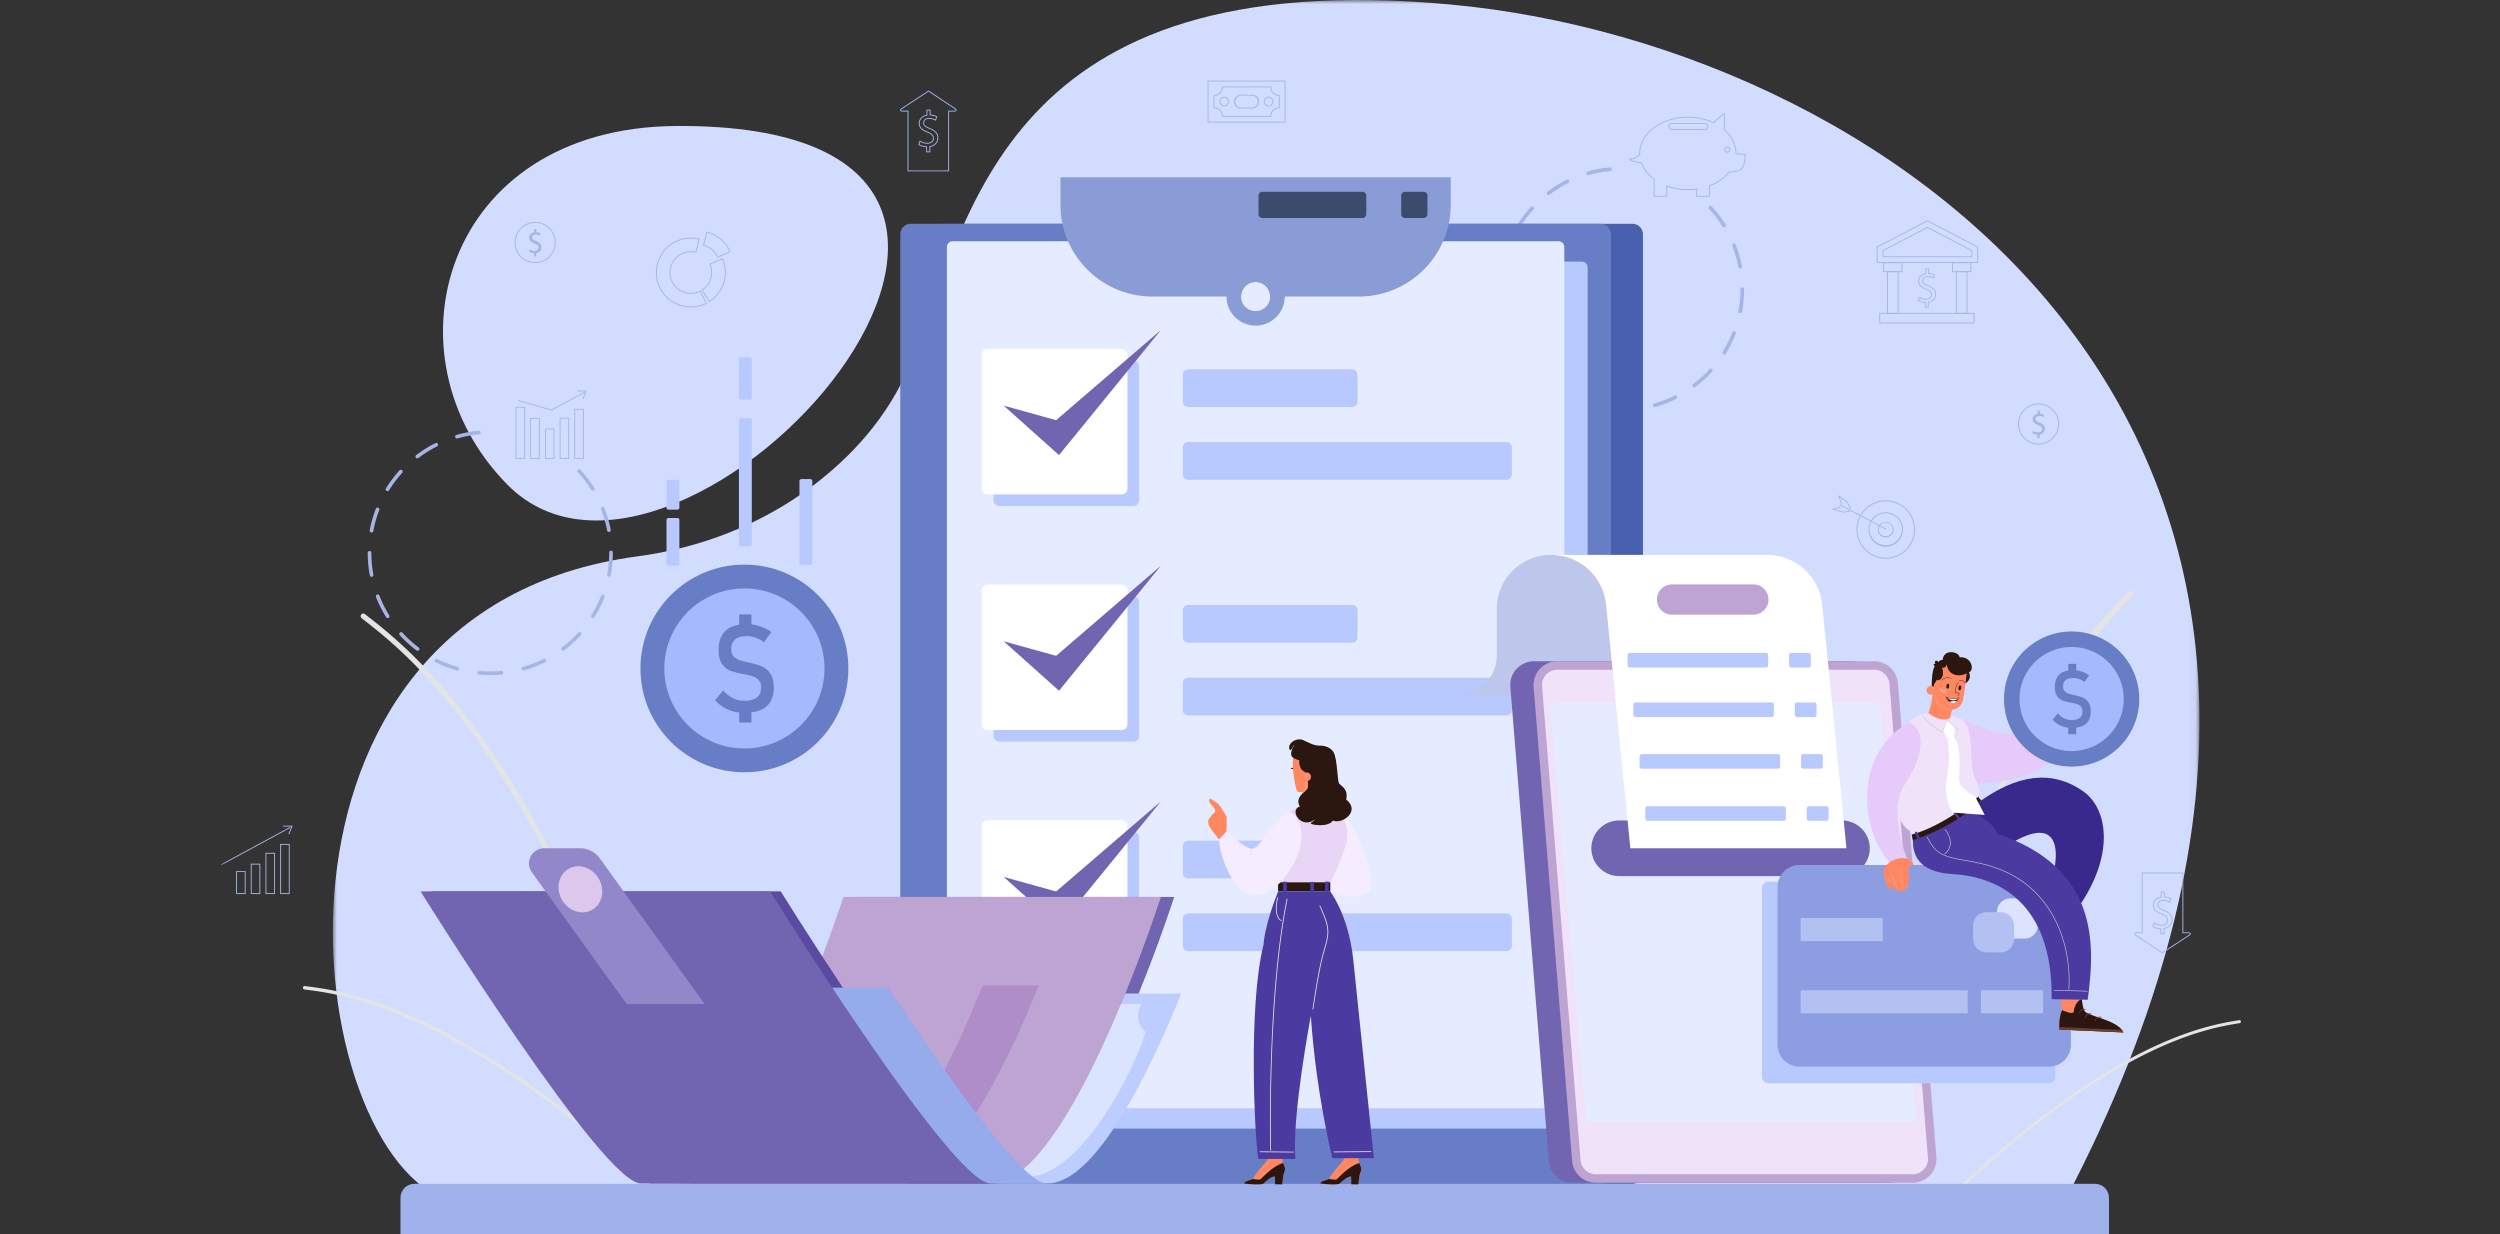
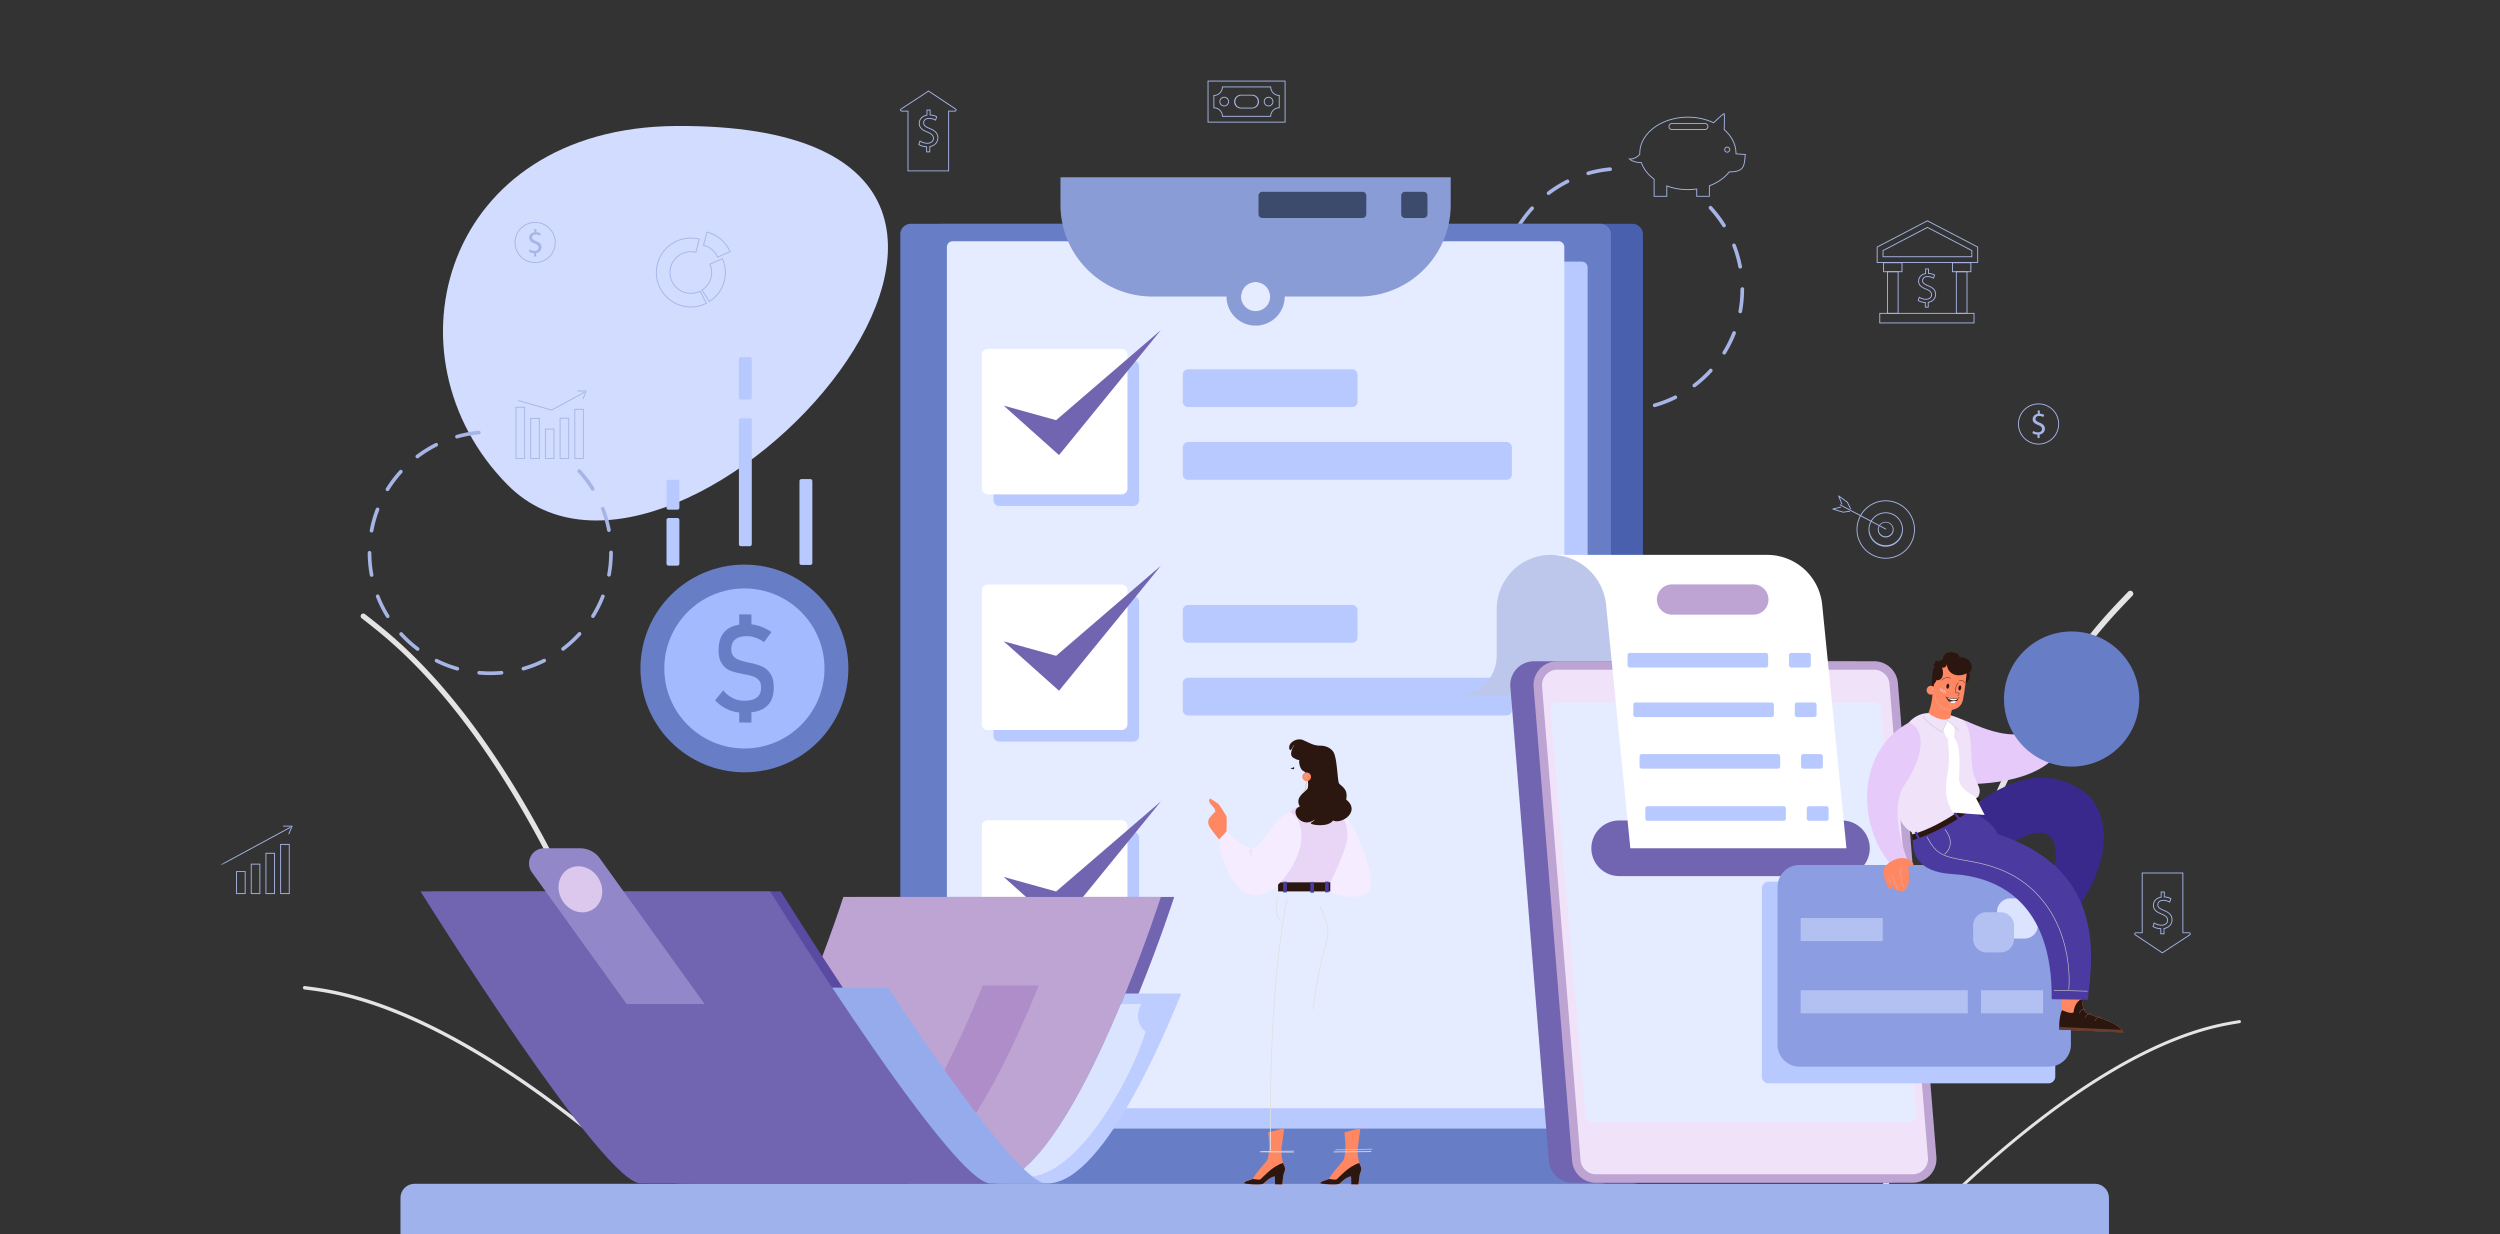
<svg xmlns="http://www.w3.org/2000/svg" xmlns:xlink="http://www.w3.org/1999/xlink" width="316" height="156" viewBox="0 0 316 156">
  <rect x="0" y="0" width="316" height="156" fill="#333333" stroke="none" />
  <defs>
-     <path id="tv69fbfyya" d="M0 0h235.944v151.88H0z" />
    <path id="dfwp1dtqnc" d="M0 156h260.082V0H0z" />
    <path d="M35.227 6.608c-1.306 2.468-3.42 2.127-5.908 1.785-2.402-.33-5.154-.66-7.862 1.542-1.032.839-1.695 1.876-2.15 3.02-1.97 4.972.004 11.976-7.155 13.599-8.807 1.997-1.861 19.971-7.557 21.938C-1.101 50.46-3.7 79.041 10.149 84.85c12.052-1.346 19.322-8.32 22.11-14.302 1.769-3.791 1.736-7.184-.02-8.49-4.525-3.37 13.912-14.812 9.275-19.729-4.638-4.916 12.152-17.602 7.528-22.325C44.42 15.28 54.394 5.225 48.25 1 47.294.308 46.181 0 45.007 0c-3.627 0-7.84 2.942-9.78 6.608" id="599ezm8qse" />
    <path d="M29.785.004c-.683.03-1.274.255-1.812.587-2.336 1.445-3.669 4.932-7.116 3.411-2.212-.976-3.99 1.148-5.604 3.271-1.48 1.95-2.823 3.898-4.234 3.452C8.07 9.792-3.099 21.537.827 28.165c5.378 3.133 11.848 1.714 14.83.105 1.891-1.021 2.918-2.428 2.595-3.503-.832-2.772 10.272-1.844 9.868-5.288-.404-3.443 10.402-3.531 9.945-6.89-.42-3.086 5.615-4.257 5.64-7.232v-.04a2.523 2.523 0 0 0-.143-.796c-.74-2.36-4.538-2.887-7.084-1.674-1.41.671-2.192-.321-3.23-1.314C32.447.767 31.494 0 29.984 0c-.065 0-.132.001-.2.004" id="szewa3okqg" />
    <path d="M1.371 1.357c-4.903 4.51 5.19 12.151 1.695 16.912-3.495 4.76 12.96 13.872 9.478 18.805-3.484 4.934 14.273 12.738 10.693 16.288-1.388 1.378-.989 4.383 1.053 7.515 3.222 4.941 10.534 10.197 21.367 9.87 11.521-6.881 5.616-31.843.329-32.866-5.288-1.023-1.41-17.801-9.454-18.46-6.538-.534-5.675-6.98-8.046-11.13-.546-.956-1.263-1.79-2.282-2.402-2.624-1.577-4.976-.993-7.032-.409-2.21.628-4.078 1.256-5.572-.801C11.624 1.959 8.069 0 5.03 0 3.633 0 2.346.413 1.371 1.357" id="3wo2y2ewdi" />
    <path d="M11.8 1.873C10.648 3.057 9.796 4.242 8.148 3.53 5.19 2.254.875 3.019.13 5.744c-1.257 4.186 7.001 5.123 6.622 8.978-.379 3.856 11.964 3.496 11.65 7.445-.314 3.949 12.326 2.416 11.494 5.617-.323 1.241.91 2.804 3.112 3.889 3.475 1.71 10.923 3.055 16.93-.751 4.2-7.736-9.055-20.67-12.383-19.48-1.59.568-3.202-1.59-4.971-3.747-1.936-2.36-4.061-4.722-6.55-3.51-3.87 1.884-5.542-2.042-8.27-3.592C17.133.236 16.45.005 15.67 0h-.034C13.81 0 12.711.936 11.8 1.873" id="71rzymqi0k" />
    <path id="aowvcq904m" d="M0 156h260.082V0H0z" />
    <path d="M.564.39C.358.688.062.875.009.934A.032.032 0 0 0 0 .946c-.01.054.861.237.861.237l-.01-.099L.743 0c-.034.146-.1.276-.18.39" id="caciz2u7yo" />
    <path id="r49p62pftq" d="M0 156h260.082V0H0z" />
    <path d="M.043.027C-.014.065-.01.133.028.2c.05.086.155.168.259.174.024.002.047 0 .07-.008A.256.256 0 0 0 .55.092a.138.138 0 0 0-.023-.07C.52.015.503.009.481.007a1.09 1.09 0 0 0-.17 0C.232.01.156.014.131 0a.193.193 0 0 0-.088.027" id="f4y5enarxs" />
  </defs>
  <g fill="none" fill-rule="evenodd">
    <path d="M0 0h316v156H0z" />
    <g transform="translate(27.959)">
      <g transform="translate(14.11)">
        <mask id="xwbkfmhudb" fill="#fff">
          <use xlink:href="#tv69fbfyya" />
        </mask>
        <path d="M141.272.57C84.66-4.674 80.535 27.536 73.036 45.888 70.225 52.77 65.41 57.86 60.488 61.537c-6.424 4.799-14.043 7.73-21.994 8.789-51.147 6.807-42.802 75.754-23.57 81.554H218.88C269.12 56.375 197.885 5.813 141.272.57" fill="#D1DCFF" mask="url(#xwbkfmhudb)" />
      </g>
      <path d="M57.527 15.925c-29.482.18-37.362 29.072-21.37 45.319 22.12 22.471 82.857-45.693 21.37-45.319" fill="#D1DCFF" />
      <path d="M172.794 22.138a.232.232 0 0 1-.063-.455 15.496 15.496 0 0 1 2.808-.528.231.231 0 1 1 .044.462 15.02 15.02 0 0 0-2.725.512.231.231 0 0 1-.064.009m-5.012 2.508a.231.231 0 0 1-.14-.416 15.547 15.547 0 0 1 2.426-1.51.232.232 0 1 1 .208.415c-.825.413-1.617.905-2.353 1.464a.232.232 0 0 1-.14.047m22.175 4.09a.232.232 0 0 1-.197-.11 15.109 15.109 0 0 0-1.678-2.205.232.232 0 1 1 .342-.313 15.58 15.58 0 0 1 1.73 2.273.232.232 0 0 1-.197.354m-25.947.057a.232.232 0 0 1-.197-.354c.5-.808 1.079-1.576 1.72-2.28a.232.232 0 0 1 .343.312 15.094 15.094 0 0 0-1.668 2.212.232.232 0 0 1-.198.11m27.987 5.16a.232.232 0 0 1-.228-.19 14.924 14.924 0 0 0-.765-2.661.232.232 0 1 1 .432-.17c.347.887.612 1.81.789 2.745a.232.232 0 0 1-.228.275m-30.004.067a.232.232 0 0 1-.229-.274c.173-.936.435-1.86.777-2.748a.233.233 0 0 1 .433.167c-.332.86-.585 1.757-.753 2.665a.232.232 0 0 1-.228.19m30.012 5.578a.232.232 0 0 1-.228-.274c.168-.903.253-1.831.253-2.758 0-.128.104-.254.232-.254s.232.08.232.208v.023c0 .978-.087 1.934-.26 2.865a.232.232 0 0 1-.229.19m-30.004.022a.232.232 0 0 1-.228-.189 15.593 15.593 0 0 1-.265-2.842.232.232 0 1 1 .464 0c.002.926.088 1.854.258 2.757a.232.232 0 0 1-.229.274m27.98 5.2a.232.232 0 0 1-.198-.353c.488-.786.904-1.62 1.237-2.48a.233.233 0 0 1 .433.168 15.45 15.45 0 0 1-1.275 2.556.232.232 0 0 1-.198.11m-25.946.018a.232.232 0 0 1-.198-.11 15.447 15.447 0 0 1-1.278-2.552.232.232 0 1 1 .432-.169c.335.86.752 1.692 1.24 2.477a.232.232 0 0 1-.196.354m22.17 4.122a.232.232 0 0 1-.14-.417 15.144 15.144 0 0 0 2.047-1.867.232.232 0 1 1 .343.313 15.618 15.618 0 0 1-2.11 1.924.231.231 0 0 1-.14.047m-18.388.013a.231.231 0 0 1-.14-.047 15.613 15.613 0 0 1-2.113-1.922.232.232 0 1 1 .343-.313 15.144 15.144 0 0 0 2.05 1.865.232.232 0 0 1-.14.417m13.371 2.488a.232.232 0 0 1-.063-.455 14.96 14.96 0 0 0 2.584-1.002.232.232 0 0 1 .207.415c-.852.426-1.749.773-2.664 1.033a.233.233 0 0 1-.064.01m-8.35.006a.238.238 0 0 1-.063-.01 15.466 15.466 0 0 1-2.667-1.029.232.232 0 1 1 .207-.415c.828.411 1.698.747 2.586.998a.232.232 0 0 1-.063.456m4.164.574c-.472 0-.95-.022-1.417-.064a.232.232 0 1 1 .042-.462c.916.083 1.859.082 2.773-.002a.232.232 0 1 1 .043.462c-.476.044-.96.066-1.44.066M29.804 55.428a.232.232 0 0 1-.063-.455 15.496 15.496 0 0 1 2.808-.527.231.231 0 1 1 .044.462c-.922.086-1.838.258-2.725.511a.231.231 0 0 1-.064.01m-5.012 2.508a.231.231 0 0 1-.14-.417 15.547 15.547 0 0 1 2.426-1.51.232.232 0 1 1 .208.415 15.08 15.08 0 0 0-2.353 1.465.232.232 0 0 1-.14.047m22.175 4.09a.232.232 0 0 1-.197-.11 15.109 15.109 0 0 0-1.678-2.205.232.232 0 1 1 .342-.313 15.58 15.58 0 0 1 1.73 2.273.232.232 0 0 1-.197.354m-25.947.057a.231.231 0 0 1-.197-.354c.5-.809 1.079-1.576 1.72-2.28a.232.232 0 0 1 .343.311 15.1 15.1 0 0 0-1.668 2.213.232.232 0 0 1-.198.11m27.987 5.16a.232.232 0 0 1-.228-.19 14.924 14.924 0 0 0-.765-2.661.232.232 0 0 1 .432-.17c.347.886.612 1.81.789 2.745a.232.232 0 0 1-.228.275m-30.004.066a.232.232 0 0 1-.229-.274c.173-.936.435-1.86.777-2.747a.233.233 0 0 1 .433.167c-.332.86-.585 1.757-.753 2.664a.232.232 0 0 1-.228.19m30.012 5.579a.232.232 0 0 1-.228-.274c.168-.904.253-1.832.253-2.758 0-.128.104-.254.232-.255.128 0 .232.081.232.209v.023c0 .978-.087 1.934-.26 2.865a.232.232 0 0 1-.229.19m-30.004.022a.232.232 0 0 1-.228-.189 15.583 15.583 0 0 1-.265-2.843.232.232 0 0 1 .464 0c.002.927.088 1.855.258 2.758a.232.232 0 0 1-.229.274m27.98 5.2a.232.232 0 0 1-.198-.354c.488-.785.904-1.62 1.237-2.479a.233.233 0 0 1 .433.168A15.454 15.454 0 0 1 47.19 78a.232.232 0 0 1-.198.11m-25.946.018a.232.232 0 0 1-.198-.11 15.455 15.455 0 0 1-1.278-2.553.232.232 0 1 1 .432-.168c.335.859.752 1.692 1.24 2.477a.232.232 0 0 1-.196.354m22.17 4.122a.232.232 0 0 1-.141-.417 15.144 15.144 0 0 0 2.048-1.868.232.232 0 1 1 .343.313 15.618 15.618 0 0 1-2.11 1.925.23.23 0 0 1-.14.047m-18.388.013a.231.231 0 0 1-.14-.047 15.613 15.613 0 0 1-2.113-1.922.232.232 0 1 1 .343-.313 15.144 15.144 0 0 0 2.05 1.865.232.232 0 0 1-.14.417m13.371 2.488a.232.232 0 0 1-.063-.455 14.96 14.96 0 0 0 2.584-1.002.232.232 0 1 1 .207.415c-.852.425-1.749.773-2.664 1.033a.233.233 0 0 1-.064.01m-8.35.005a.234.234 0 0 1-.063-.008 15.457 15.457 0 0 1-2.667-1.03.232.232 0 1 1 .207-.415 14.97 14.97 0 0 0 2.586.998.232.232 0 0 1-.063.455m4.164.575c-.472 0-.95-.022-1.417-.064a.232.232 0 1 1 .042-.462c.916.083 1.859.082 2.773-.002a.232.232 0 1 1 .043.462c-.476.043-.96.066-1.44.066M209.374 33.129h12.587V31.26l-6.294-3.287-6.293 3.287v1.868zm12.703.116h-12.82V31.19l6.41-3.347 6.41 3.347v2.055z" fill="#A6B5E6" />
      <path d="M210.112 32.392h11.111v-.685l-5.556-2.901-5.555 2.9v.686zm11.227.116h-11.343v-.871l5.671-2.962 5.672 2.962v.87z" fill="#A6B5E6" />
      <mask id="sbd84alrzd" fill="#fff">
        <use xlink:href="#dfwp1dtqnc" />
      </mask>
      <path d="M210.182 34.286h2.213v-1.019h-2.213v1.019zm-.116.116h2.445v-1.25h-2.445v1.25z" fill="#A6B5E6" mask="url(#sbd84alrzd)" />
      <path d="M210.673 39.55h1.231v-5.148h-1.231v5.149zm-.116.117h1.463v-5.381h-1.463v5.38z" fill="#A6B5E6" mask="url(#sbd84alrzd)" />
      <path d="M209.701 40.762h11.798v-1.095h-11.798v1.095zm-.116.116h12.03v-1.327h-12.03v1.327zM218.889 34.286h2.212v-1.019h-2.212v1.019zm-.117.116h2.446v-1.25h-2.446v1.25z" fill="#A6B5E6" mask="url(#sbd84alrzd)" />
      <path d="M219.38 39.55h1.23v-5.148h-1.23v5.149zm-.117.117h1.464v-5.381h-1.464v5.38zM215.458 38.767h.255v-.603l.048-.008c.61-.1.883-.546.883-.943 0-.473-.255-.77-.877-1.023-.52-.215-.767-.378-.767-.725 0-.28.211-.564.683-.564.345 0 .581.105.711.175l.106-.279c-.2-.108-.43-.165-.696-.174l-.056-.002v-.569h-.249v.586l-.049.008c-.51.083-.84.432-.84.89 0 .43.262.7.935.964.492.2.702.425.702.754 0 .374-.312.635-.759.635-.283 0-.577-.081-.818-.224l-.102.284c.205.13.532.219.833.224l.057.001v.593zm.37.116h-.486v-.596c-.329-.016-.668-.119-.877-.268l-.036-.025.181-.506.062.042c.232.154.53.243.816.243.379 0 .643-.213.643-.519 0-.278-.182-.465-.63-.646-.523-.205-1.007-.477-1.007-1.072 0-.503.347-.889.889-.996v-.604h.481v.574c.282.016.523.086.737.21l.043.026-.19.497-.058-.033a1.364 1.364 0 0 0-.713-.193c-.418 0-.567.242-.567.448 0 .256.156.395.695.618.665.27.949.608.949 1.13 0 .435-.289.922-.931 1.049v.621zM39.55 32.428v-.43c-.247-.003-.502-.08-.651-.186l.102-.284c.153.101.374.182.612.182.302 0 .506-.174.506-.416 0-.233-.166-.378-.48-.505-.434-.17-.702-.365-.702-.734 0-.353.25-.62.642-.684v-.428h.263v.411c.255.009.43.077.553.149l-.106.28a1.028 1.028 0 0 0-.536-.144c-.327 0-.45.195-.45.365 0 .22.157.33.527.484.437.178.658.399.658.776 0 .336-.233.65-.671.722v.442h-.268z" fill="#A6B5E6" mask="url(#sbd84alrzd)" />
      <path d="M39.684 28.174a2.484 2.484 0 0 0-2.483 2.48 2.484 2.484 0 0 0 2.483 2.48 2.484 2.484 0 0 0 2.483-2.48 2.484 2.484 0 0 0-2.483-2.48m0 5.076a2.6 2.6 0 0 1-2.599-2.596 2.6 2.6 0 0 1 2.599-2.596 2.6 2.6 0 0 1 2.599 2.596 2.6 2.6 0 0 1-2.599 2.596M229.58 55.366v-.43c-.247-.003-.502-.08-.65-.186l.101-.284c.153.102.374.182.612.182.302 0 .506-.174.506-.416 0-.233-.166-.377-.48-.505-.434-.17-.701-.365-.701-.734 0-.353.25-.62.641-.684v-.428h.264v.411c.255.009.429.077.552.149l-.106.28a1.028 1.028 0 0 0-.536-.144c-.327 0-.45.195-.45.365 0 .22.157.331.527.484.437.178.659.399.659.777 0 .335-.234.649-.672.721v.442h-.268z" fill="#A6B5E6" mask="url(#sbd84alrzd)" />
      <path d="M229.714 51.112a2.484 2.484 0 0 0-2.482 2.48 2.484 2.484 0 0 0 2.482 2.48 2.484 2.484 0 0 0 2.483-2.48 2.484 2.484 0 0 0-2.483-2.48m0 5.076a2.6 2.6 0 0 1-2.599-2.596 2.6 2.6 0 0 1 2.6-2.596 2.6 2.6 0 0 1 2.598 2.596 2.6 2.6 0 0 1-2.599 2.596M124.794 15.382h9.623v-5.075h-9.623v5.075zm-.116.116h9.856v-5.307h-9.856v5.307z" fill="#A6B5E6" mask="url(#sbd84alrzd)" />
      <path d="M126.61 14.645h5.992c.029-.58.496-1.047 1.078-1.077v-1.447a1.139 1.139 0 0 1-1.078-1.077h-5.992a1.139 1.139 0 0 1-1.078 1.077v1.447c.581.03 1.049.497 1.078 1.077zm6.106.116h-6.22v-.058c0-.563-.459-1.02-1.022-1.02h-.058v-1.677h.058c.563 0 1.021-.458 1.021-1.02v-.058h6.221v.058c0 .562.458 1.02 1.022 1.02h.058v1.677h-.058c-.564 0-1.022.457-1.022 1.02v.058z" fill="#A6B5E6" mask="url(#sbd84alrzd)" />
      <path d="M128.906 12.088a.758.758 0 0 0 0 1.514h1.4a.758.758 0 0 0 0-1.514h-1.4zm1.4 1.63h-1.4a.874.874 0 0 1-.874-.874c0-.481.392-.872.874-.872h1.4c.482 0 .874.391.874.872a.874.874 0 0 1-.874.873zM126.781 12.354a.49.49 0 1 0 0 .982.49.49 0 0 0 0-.982m0 1.096a.607.607 0 1 1 .001-1.214.607.607 0 0 1 0 1.214M132.389 12.354a.49.49 0 1 0 0 .982.49.49 0 0 0 0-.982m0 1.096a.607.607 0 1 1 0-1.214.607.607 0 0 1 0 1.214M186.562 24.755h1.485v-1.31l.037-.014c1.04-.39 1.901-.995 2.494-1.748l.017-.022h.03c1.744.036 1.813-.675 1.914-1.66.014-.137.028-.277.048-.42l-1.177-.088.001-.104c0-1.086-.52-2.135-1.466-2.956l-.02-.018v-.027c.029-1.196.023-1.775.007-1.949-.131.09-.512.419-1.254 1.122l-.029.027-.036-.017c-.963-.46-2.078-.702-3.223-.702-3.32 0-6.022 2.027-6.022 4.52 0 .035 0 .07.002.106v.023l-.014.017c-.443.51-.923.608-1.177.62.369.254.917.33 1.334.346l.04.001.013.038c.272.779.823 1.492 1.59 2.062l.024.018v2.135h1.485V23.42l.078.028c.828.305 1.719.46 2.647.46.37 0 .742-.026 1.106-.076l.066-.01v.932zm1.6.116h-1.716v-.915a8.168 8.168 0 0 1-1.056.069c-.913 0-1.79-.148-2.609-.438v1.284h-1.717v-2.193c-.763-.572-1.313-1.284-1.595-2.063-.486-.023-1.126-.127-1.501-.48l-.135-.127.184.028c.006 0 .658.091 1.236-.56v-.087c0-2.557 2.752-4.636 6.137-4.636 1.148 0 2.267.24 3.237.696 1.286-1.215 1.33-1.179 1.383-1.135.033.028.08.066.032 2.05.957.84 1.484 1.911 1.485 3.022l1.192.089-.009.061c-.024.162-.04.322-.056.476-.096.946-.18 1.767-1.908 1.767l-.095-.001c-.598.75-1.457 1.353-2.488 1.748v1.345z" fill="#A6B5E6" mask="url(#sbd84alrzd)" />
      <path d="M183.383 15.668a.325.325 0 0 0 0 .65h4.153a.325.325 0 0 0 0-.65h-4.153zm4.153.766h-4.153a.441.441 0 0 1 0-.882h4.153a.441.441 0 0 1 0 .882zM190.359 18.655a.26.26 0 1 0 0 .52.26.26 0 0 0 0-.52m0 .634a.376.376 0 1 1 0-.752.376.376 0 0 1 0 .752M86.868 21.544h5.023v-7.556h.856a.083.083 0 0 0 .082-.06.083.083 0 0 0-.035-.096l-3.386-2.255-3.437 2.255a.082.082 0 0 0-.034.095c.008.03.035.06.081.06h.85v7.557zm5.14.116h-5.256v-7.556h-.734a.197.197 0 0 1-.193-.144.197.197 0 0 1 .083-.225l3.5-2.297 3.45 2.298c.076.05.108.138.082.225a.197.197 0 0 1-.193.143h-.74v7.556z" fill="#A6B5E6" mask="url(#sbd84alrzd)" />
      <path d="M89.222 19.14h.29v-.661l.048-.008c.67-.11.97-.6.97-1.037 0-.52-.28-.846-.963-1.125-.566-.234-.835-.411-.835-.787 0-.305.229-.612.74-.612.383 0 .642.117.782.193l.12-.315a1.695 1.695 0 0 0-.768-.193l-.056-.002v-.623h-.283v.642l-.049.008c-.562.091-.924.476-.924.979 0 .546.41.818 1.026 1.06.536.217.765.462.765.82 0 .405-.339.689-.825.689-.311 0-.634-.09-.897-.248l-.116.321c.224.144.586.243.918.248l.057.001v.65zm.406.115h-.522v-.652c-.36-.016-.733-.128-.962-.292l-.036-.025.195-.543.061.041c.255.17.582.268.896.268.418 0 .71-.236.71-.573 0-.307-.201-.514-.693-.713-.57-.223-1.1-.52-1.1-1.167 0-.549.38-.97.974-1.085v-.66h.515v.627c.31.018.574.093.81.23l.042.026-.203.534-.059-.034a1.497 1.497 0 0 0-.783-.211c-.462 0-.625.267-.625.496 0 .28.178.438.763.68.725.295 1.035.664 1.035 1.232 0 .474-.315 1.005-1.018 1.142v.68zM242.018 117.96a.083.083 0 0 0-.081.06.082.082 0 0 0 .034.095l3.386 2.255 3.437-2.255a.082.082 0 0 0 .035-.095.083.083 0 0 0-.082-.06h-.85v-7.557h-5.023v7.556h-.856zm3.338 2.549-3.45-2.298a.197.197 0 0 1-.08-.225.197.197 0 0 1 .192-.143h.74v-7.556h5.255v7.556h.734c.091 0 .167.057.193.144a.197.197 0 0 1-.082.225l-3.502 2.297z" fill="#A6B5E6" mask="url(#sbd84alrzd)" />
      <path d="M245.222 117.977h.29v-.661l.048-.008c.67-.11.97-.6.97-1.037 0-.52-.28-.846-.963-1.125-.566-.233-.835-.411-.835-.787 0-.305.229-.612.74-.612a1.6 1.6 0 0 1 .782.194l.12-.316a1.693 1.693 0 0 0-.768-.193l-.056-.002v-.623h-.283v.642l-.049.008c-.562.091-.924.476-.924.98 0 .545.41.817 1.026 1.059.536.217.765.462.765.82 0 .405-.34.689-.825.689-.311 0-.634-.09-.898-.247l-.115.32c.224.144.586.243.917.249h.058v.65zm.405.116h-.522v-.652c-.36-.017-.732-.13-.961-.293l-.036-.025.195-.542.061.04c.255.17.582.268.896.268.418 0 .709-.236.709-.573 0-.307-.2-.513-.692-.713-.57-.223-1.1-.52-1.1-1.167 0-.548.38-.97.974-1.085v-.66h.515v.627c.31.018.574.094.81.231l.042.025-.203.534-.06-.034a1.496 1.496 0 0 0-.782-.21c-.462 0-.625.266-.625.495 0 .283.171.435.763.68.725.296 1.035.664 1.035 1.232 0 .475-.316 1.006-1.019 1.143v.679zM61.035 30.96c.764.206 1.408.749 1.74 1.466l1.472-.651a4.33 4.33 0 0 0-2.812-2.372l-.4 1.557zm1.681 1.619-.023-.054a2.59 2.59 0 0 0-1.742-1.468l-.057-.014.458-1.78.056.013a4.444 4.444 0 0 1 2.969 2.505l.023.053-1.684.745zM59.363 30.148a4.305 4.305 0 0 0-4.302 4.297c0 2.37 1.93 4.298 4.302 4.298.655 0 1.288-.147 1.882-.437l-.738-1.429c-.362.171-.747.258-1.144.258a2.694 2.694 0 0 1-2.693-2.69 2.694 2.694 0 0 1 2.693-2.69c.192 0 .39.024.59.069l.4-1.557a4.303 4.303 0 0 0-.99-.12m0 8.712a4.421 4.421 0 0 1-4.419-4.414 4.421 4.421 0 0 1 4.419-4.413c.35 0 .712.046 1.076.137l.056.014-.457 1.78-.056-.013a2.591 2.591 0 0 0-.62-.078 2.578 2.578 0 0 0-2.576 2.573 2.578 2.578 0 0 0 2.577 2.574c.398 0 .783-.091 1.144-.27l.051-.026.844 1.634-.052.027a4.373 4.373 0 0 1-1.987.475" fill="#A6B5E6" mask="url(#sbd84alrzd)" />
      <path d="m60.847 36.686.88 1.346a4.28 4.28 0 0 0 1.598-5.259l-1.472.651a2.676 2.676 0 0 1-1.006 3.262zm.846 1.506-1.007-1.54.05-.032a2.562 2.562 0 0 0 .988-3.202l-.023-.053 1.683-.745.024.053a4.396 4.396 0 0 1-1.666 5.487l-.049.032zM3.856 112.89h.974v-3.604h-.974v3.605zm-.116.116h1.206v-3.836H3.74v3.836zM1.999 112.89h.974v-2.666h-.974v2.667zm-.117.116H3.09v-2.898H1.882v2.898zM5.713 112.89h.974v-4.98h-.974v4.98zm-.116.116h1.206v-5.212H5.597v5.212zM7.57 112.89h.974v-6.1H7.57v6.1zm-.116.116H8.66v-6.331H7.454v6.331zM.058 109.331a.058.058 0 0 1-.028-.109l8.66-4.688a.058.058 0 1 1 .056.102l-8.66 4.688a.059.059 0 0 1-.028.007" fill="#A6B5E6" mask="url(#sbd84alrzd)" />
      <path d="M8.555 105.452a.058.058 0 0 1-.054-.08l.372-.896h-.995a.058.058 0 1 1 0-.115H8.96a.058.058 0 0 1 .054.08l-.405.975a.058.058 0 0 1-.054.036M41.037 57.897h.974v-3.605h-.974v3.605zm-.116.116h1.206v-3.836h-1.206v3.836zM39.18 57.897h.974v-4.95h-.974v4.95zm-.116.116h1.206V52.83h-1.206v5.183zM37.323 57.897h.974V51.54h-.974v6.357zm-.116.116h1.206v-6.59h-1.206v6.59zM42.894 57.897h.974v-4.98h-.974v4.98zm-.116.116h1.206V52.8h-1.206v5.213zM44.751 57.897h.974v-6.1h-.974v6.1zm-.116.116h1.206V51.68h-1.206v6.332zM41.76 51.89a.06.06 0 0 1-.016-.002l-4.172-1.19a.058.058 0 0 1-.04-.072.058.058 0 0 1 .071-.04l4.15 1.184 4.119-2.23a.058.058 0 1 1 .055.102l-4.14 2.242a.058.058 0 0 1-.028.007" fill="#A6B5E6" mask="url(#sbd84alrzd)" />
      <path d="M45.737 50.458a.058.058 0 0 1-.054-.08l.372-.895h-.996a.058.058 0 1 1 0-.116h1.083a.058.058 0 0 1 .053.08l-.405.976a.058.058 0 0 1-.053.035M210.397 63.36a3.578 3.578 0 0 0-3.575 3.571 3.578 3.578 0 0 0 3.575 3.572 3.578 3.578 0 0 0 3.576-3.572 3.578 3.578 0 0 0-3.576-3.572m0 7.26a3.694 3.694 0 0 1-3.691-3.688 3.694 3.694 0 0 1 3.691-3.688 3.694 3.694 0 0 1 3.692 3.688 3.694 3.694 0 0 1-3.692 3.688" fill="#A6B5E6" mask="url(#sbd84alrzd)" />
      <path d="M210.397 64.872a2.063 2.063 0 0 0-2.061 2.06 2.063 2.063 0 0 0 4.123 0c0-1.136-.925-2.06-2.062-2.06m0 4.234c-1.2 0-2.177-.975-2.177-2.175 0-1.2.977-2.175 2.177-2.175 1.201 0 2.178.976 2.178 2.175 0 1.2-.977 2.175-2.178 2.175" fill="#A6B5E6" mask="url(#sbd84alrzd)" />
      <path d="M210.397 66.044a.889.889 0 0 0-.888.887.889.889 0 0 0 1.777 0 .889.889 0 0 0-.889-.887m0 1.89c-.553 0-1.004-.45-1.004-1.003a1.005 1.005 0 0 1 2.009 0c0 .553-.45 1.003-1.005 1.003" fill="#A6B5E6" mask="url(#sbd84alrzd)" />
      <path d="M210.397 66.929a.058.058 0 0 1-.027-.007l-5.753-3.055a.058.058 0 1 1 .054-.103l5.754 3.056a.058.058 0 0 1-.028.109M205.95 64.357a.058.058 0 0 1-.052-.032l-.395-.8-.93-.68.33.844a.058.058 0 0 1-.033.075.058.058 0 0 1-.075-.033l-.402-1.029a.058.058 0 0 1 .089-.067l1.101.805a.059.059 0 0 1 .018.021l.401.813a.058.058 0 0 1-.052.083M205.012 64.798c-.006 0-.012 0-.017-.002l-1.306-.396a.058.058 0 0 1 .003-.111l.984-.24a.058.058 0 0 1 .027.113l-.777.189 1.09.33.8-.108c.031-.005.06.018.065.05a.058.058 0 0 1-.05.065l-.811.11h-.008" fill="#A6B5E6" mask="url(#sbd84alrzd)" />
    </g>
    <g transform="translate(227.51 67.02)">
      <mask id="lzo2oxf47f" fill="#fff">
        <use xlink:href="#599ezm8qse" />
      </mask>
      <path d="M35.227 6.608c-1.306 2.468-3.42 2.127-5.908 1.785-2.402-.33-5.154-.66-7.862 1.542-1.032.839-1.695 1.876-2.15 3.02-1.97 4.972.004 11.976-7.155 13.599-8.807 1.997-1.861 19.971-7.557 21.938C-1.101 50.46-3.7 79.041 10.149 84.85c12.052-1.346 19.322-8.32 22.11-14.302 1.769-3.791 1.736-7.184-.02-8.49-4.525-3.37 13.912-14.812 9.275-19.729-4.638-4.916 12.152-17.602 7.528-22.325C44.42 15.28 54.394 5.225 48.25 1 47.294.308 46.181 0 45.007 0c-3.627 0-7.84 2.942-9.78 6.608" mask="url(#lzo2oxf47f)" />
    </g>
    <path d="M238.372 150.293a.372.372 0 0 0 .339-.305c9.343-52.337 25.177-68.808 30.38-74.22l.441-.46a.372.372 0 1 0-.539-.512l-.438.457c-5.242 5.452-21.194 22.045-30.577 74.604a.372.372 0 0 0 .394.436" fill="#E4E4E4" />
    <g transform="translate(244.336 123.705)">
      <mask id="gbwll6awmh" fill="#fff">
        <use xlink:href="#szewa3okqg" />
      </mask>
      <path d="M29.785.004c-.683.03-1.274.255-1.812.587-2.336 1.445-3.669 4.932-7.116 3.411-2.212-.976-3.99 1.148-5.604 3.271-1.48 1.95-2.823 3.898-4.234 3.452C8.07 9.792-3.099 21.537.827 28.165c5.378 3.133 11.848 1.714 14.83.105 1.891-1.021 2.918-2.428 2.595-3.503-.832-2.772 10.272-1.844 9.868-5.288-.404-3.443 10.402-3.531 9.945-6.89-.42-3.086 5.615-4.257 5.64-7.232v-.04a2.523 2.523 0 0 0-.143-.796c-.74-2.36-4.538-2.887-7.084-1.674-1.41.671-2.192-.321-3.23-1.314C32.447.767 31.494 0 29.984 0c-.065 0-.132.001-.2.004" mask="url(#gbwll6awmh)" />
    </g>
    <path d="M247.276 150.67a.191.191 0 0 0 .234-.022c19.89-18.694 31.463-20.633 35.266-21.27l.322-.055a.19.19 0 1 0-.065-.376l-.32.054c-3.831.642-15.49 2.596-35.465 21.37a.19.19 0 0 0 .028.3" fill="#E4E4E4" />
    <path d="M206.34 149.642h-87.165a1.327 1.327 0 0 1-1.328-1.327V29.616c0-.732.595-1.326 1.328-1.326h87.165c.733 0 1.328.594 1.328 1.326v118.7c0 .732-.595 1.326-1.328 1.326" fill="#4860AD" />
    <path d="M202.29 149.642h-87.164a1.327 1.327 0 0 1-1.328-1.327V29.616c0-.732.595-1.326 1.328-1.326h87.165c.733 0 1.328.594 1.328 1.326v118.7c0 .732-.595 1.326-1.328 1.326" fill="#677EC7" />
    <path d="M122.633 141.924V33.8c0-.403.328-.73.732-.73h76.577c.404 0 .732.327.732.73v108.123a.732.732 0 0 1-.732.731h-76.577a.732.732 0 0 1-.732-.731" fill="#B8C9FF" />
    <path d="M119.688 139.35V31.227c0-.404.328-.731.732-.731h76.577c.404 0 .732.327.732.731V139.35a.732.732 0 0 1-.732.73H120.42a.732.732 0 0 1-.732-.73" fill="#E6ECFF" />
    <path d="M134.044 22.406v3.461c0 6.415 5.206 11.616 11.628 11.616h11.196a1.84 1.84 0 0 1 3.68 0h11.196c6.422 0 11.628-5.2 11.628-11.616v-3.461h-49.328z" fill="#899CD6" />
    <path d="M158.708 39.322a1.84 1.84 0 1 1-.001-3.68 1.84 1.84 0 0 1 .001 3.68m0-5.516a3.68 3.68 0 0 0-3.68 3.677 3.68 3.68 0 0 0 3.68 3.677 3.68 3.68 0 0 0 3.681-3.677 3.68 3.68 0 0 0-3.68-3.677" fill="#899CD6" />
    <path d="M172.228 27.554h-12.682c-.26 0-.47-.21-.47-.469v-2.372c0-.259.21-.469.47-.469h12.682c.259 0 .469.21.469.47v2.371c0 .26-.21.47-.47.47M179.958 27.554h-2.375c-.259 0-.469-.21-.469-.468v-2.373c0-.259.21-.468.47-.468h2.374c.26 0 .47.21.47.468v2.373c0 .258-.21.468-.47.468" fill="#3C4A6B" />
    <path d="M143.243 63.96h-16.924a.74.74 0 0 1-.741-.74V46.312a.74.74 0 0 1 .74-.74h16.925a.74.74 0 0 1 .74.74V63.22a.74.74 0 0 1-.74.74" fill="#B8C9FF" />
    <path d="M141.77 62.489h-16.924a.74.74 0 0 1-.74-.74V44.842a.74.74 0 0 1 .74-.74h16.924a.74.74 0 0 1 .741.74V61.75a.74.74 0 0 1-.74.74" fill="#FFF" />
    <path fill="#7165B1" d="m126.866 51.273 6.994 6.251 12.885-15.812-13.253 11.4z" />
    <path d="M170.915 51.457h-20.732a.677.677 0 0 1-.678-.677v-3.427c0-.374.304-.677.678-.677h20.732c.374 0 .677.303.677.677v3.427a.677.677 0 0 1-.677.677M190.425 60.65h-40.242a.677.677 0 0 1-.678-.677v-3.426c0-.374.304-.677.678-.677h40.242c.374 0 .678.303.678.677v3.426a.677.677 0 0 1-.678.677M143.243 93.746h-16.924a.74.74 0 0 1-.741-.74V76.1a.74.74 0 0 1 .74-.74h16.925a.74.74 0 0 1 .74.74v16.906a.74.74 0 0 1-.74.74" fill="#B8C9FF" />
    <path d="M141.77 92.275h-16.924a.74.74 0 0 1-.74-.74V74.629a.74.74 0 0 1 .74-.74h16.924a.74.74 0 0 1 .741.74v16.906a.74.74 0 0 1-.74.74" fill="#FFF" />
    <path fill="#7165B1" d="m126.866 81.06 6.994 6.251 12.885-15.813-13.253 11.4z" />
    <path d="M170.915 81.243h-20.732a.677.677 0 0 1-.678-.677V77.14c0-.374.304-.677.678-.677h20.732c.374 0 .677.303.677.677v3.426a.677.677 0 0 1-.677.677M190.425 90.437h-40.242a.677.677 0 0 1-.678-.677v-3.427c0-.374.304-.677.678-.677h40.242c.374 0 .678.303.678.677v3.427a.677.677 0 0 1-.678.677M143.243 123.533h-16.924a.74.74 0 0 1-.741-.74v-16.907a.74.74 0 0 1 .74-.74h16.925a.74.74 0 0 1 .74.74v16.906a.74.74 0 0 1-.74.74" fill="#B8C9FF" />
    <path d="M141.77 122.062h-16.924a.74.74 0 0 1-.74-.74v-16.906a.74.74 0 0 1 .74-.74h16.924a.74.74 0 0 1 .741.74v16.906a.74.74 0 0 1-.74.74" fill="#FFF" />
    <path fill="#7165B1" d="m126.866 110.846 6.994 6.251 12.885-15.812-13.253 11.4z" />
-     <path d="M170.915 111.03h-20.732a.677.677 0 0 1-.678-.677v-3.427c0-.374.304-.677.678-.677h20.732c.374 0 .677.303.677.677v3.427a.677.677 0 0 1-.677.677M190.425 120.223h-40.242a.677.677 0 0 1-.678-.677v-3.426c0-.374.304-.677.678-.677h40.242c.374 0 .678.303.678.677v3.426a.677.677 0 0 1-.678.677" fill="#B8C9FF" />
    <g transform="translate(37.913 71.121)">
      <mask id="51oomuc48j" fill="#fff">
        <use xlink:href="#3wo2y2ewdi" />
      </mask>
      <path d="M1.371 1.357c-4.903 4.51 5.19 12.151 1.695 16.912-3.495 4.76 12.96 13.872 9.478 18.805-3.484 4.934 14.273 12.738 10.693 16.288-1.388 1.378-.989 4.383 1.053 7.515 3.222 4.941 10.534 10.197 21.367 9.87 11.521-6.881 5.616-31.843.329-32.866-5.288-1.023-1.41-17.801-9.454-18.46-6.538-.534-5.675-6.98-8.046-11.13-.546-.956-1.263-1.79-2.282-2.402-2.624-1.577-4.976-.993-7.032-.409-2.21.628-4.078 1.256-5.572-.801C11.624 1.959 8.069 0 5.03 0 3.633 0 2.346.413 1.371 1.357" mask="url(#51oomuc48j)" />
    </g>
    <path d="M82.741 140.565a.333.333 0 0 1-.338-.227c-14.868-45.13-30.956-57.71-36.242-61.844l-.447-.35a.332.332 0 1 1 .412-.523l.445.35c5.326 4.164 21.532 16.837 36.463 62.159a.332.332 0 0 1-.293.435" fill="#E4E4E4" />
    <g transform="translate(32.825 118.278)">
      <mask id="xdodq15s7l" fill="#fff">
        <use xlink:href="#71rzymqi0k" />
      </mask>
      <path d="M11.8 1.873C10.648 3.057 9.796 4.242 8.148 3.53 5.19 2.254.875 3.019.13 5.744c-1.257 4.186 7.001 5.123 6.622 8.978-.379 3.856 11.964 3.496 11.65 7.445-.314 3.949 12.326 2.416 11.494 5.617-.323 1.241.91 2.804 3.112 3.889 3.475 1.71 10.923 3.055 16.93-.751 4.2-7.736-9.055-20.67-12.383-19.48-1.59.568-3.202-1.59-4.971-3.747-1.936-2.36-4.061-4.722-6.55-3.51-3.87 1.884-5.542-2.042-8.27-3.592C17.133.236 16.45.005 15.67 0h-.034C13.81 0 12.711.936 11.8 1.873" mask="url(#xdodq15s7l)" />
    </g>
    <g transform="translate(27.959)">
      <path d="M52.34 147.92a.219.219 0 0 1-.268-.016c-23.51-20.499-36.808-22.22-41.177-22.786l-.37-.048a.218.218 0 1 1 .058-.432l.368.048c4.402.57 17.797 2.304 41.408 22.89a.218.218 0 0 1-.02.343" fill="#E4E4E4" />
      <path d="M238.614 156H22.66v-4.597c0-.977.793-1.77 1.772-1.77h212.41c.979 0 1.772.793 1.772 1.77V156z" fill="#9FB2EB" />
      <path d="M80.33 113.376s-11.614 36.208-21.423 36.208h40.132c3.743 0 7.748-5.27 11.27-11.79 2.114-3.911 4.053-8.273 5.659-12.215 2.731-6.709 4.493-12.203 4.493-12.203H80.33z" fill="#7165B1" />
      <path d="M78.643 113.376s-11.613 36.208-21.422 36.208h40.132c3.742 0 7.747-5.27 11.27-11.79 2.114-3.911 4.053-8.273 5.658-12.215 2.732-6.709 4.494-12.203 4.494-12.203H78.643z" fill="#BEA4D3" />
      <path d="M96.267 124.566c-1.605 3.942-3.545 8.304-5.658 12.215-.213.394-.427.782-.643 1.165l-10.628 10.625h7.083c3.742 0 7.747-5.27 11.27-11.79 2.113-3.911 4.053-8.273 5.658-12.215h-7.082z" fill="#AF8DC9" />
      <path d="M70.725 112.672H26.546s23.402 37.615 27.977 36.912h43.924c-1.693-.194-5.295-4.292-9.36-9.692-3.47-4.61-7.275-10.168-10.518-15.057-4.453-6.712-7.844-12.163-7.844-12.163" fill="#594BA1" />
      <path d="M69.376 112.672H25.197s23.402 37.615 27.977 36.912h43.924c-1.693-.194-5.295-4.292-9.36-9.692-3.47-4.61-7.275-10.168-10.518-15.057-4.453-6.712-7.844-12.163-7.844-12.163" fill="#7165B1" />
      <path d="M45.376 107.224h-4.553c-1.56 0-2.465 1.763-1.555 3.029l11.985 16.657h9.853l-13.25-18.416a3.056 3.056 0 0 0-2.48-1.27" fill="#9287C9" />
      <path d="M47.726 111.069c.826 1.429.455 3.187-.828 3.928-1.283.74-2.993.181-3.82-1.248-.825-1.43-.455-3.188.829-3.928 1.283-.74 2.993-.182 3.82 1.248" fill="#DCC7ED" />
      <path d="M114.281 125.579c-1.605 3.942-3.544 8.304-5.658 12.215-3.522 6.52-7.528 11.79-11.27 11.79h7.082c3.743 0 7.748-5.27 11.27-11.79 2.114-3.911 4.054-8.273 5.659-12.215h-7.083z" fill="#BDCDFF" />
      <path d="M116.84 130.385s-1.76-1.275-.528-3.472h-2.58c-1.492 3.576-3.23 7.405-5.11 10.881-2.317 4.29-4.844 8.04-7.368 10.102.115.283.236.568.366.856 7.126.264 14.208-14.369 15.22-18.367" fill="#DBE4FF" />
      <path d="M94.82 139.892c-3.469-4.61-7.275-10.168-10.518-15.057H77.22c3.243 4.89 7.05 10.447 10.518 15.057 4.065 5.4 7.667 9.498 9.36 9.692h7.082c-1.693-.194-5.295-4.292-9.36-9.692" fill="#96ABEB" />
      <path d="M79.274 84.493c0 7.25-5.883 13.126-13.14 13.126-7.258 0-13.14-5.877-13.14-13.126 0-7.25 5.882-13.127 13.14-13.127 7.257 0 13.14 5.877 13.14 13.127" fill="#677EC7" />
      <path d="M76.257 84.493c0 5.585-4.533 10.113-10.123 10.113-5.591 0-10.124-4.528-10.124-10.113S60.543 74.38 66.134 74.38c5.59 0 10.123 4.528 10.123 10.113" fill="#A3BAFF" />
      <path d="M69.443 85.196c-.267-.419-.601-.722-1.002-.911-.401-.189-.9-.349-1.494-.48l-.072-.015a4.782 4.782 0 0 0-.14-.03l-.06-.015a10.98 10.98 0 0 1-1.192-.318c-.29-.1-.53-.258-.723-.472-.191-.214-.287-.51-.287-.888v-.007c0-.55.167-.961.5-1.236.332-.275.831-.412 1.497-.412.348 0 .7.062 1.055.185.356.124.72.311 1.093.563l.93-1.277a6.612 6.612 0 0 0-1.005-.555 5.214 5.214 0 0 0-1.025-.333 5.138 5.138 0 0 0-.496-.078v-1.255H65.48v1.3c-.376.061-.716.155-1.01.29a2.53 2.53 0 0 0-1.199 1.096c-.267.486-.4 1.097-.4 1.833v.007c0 .756.148 1.339.446 1.75.297.41.655.693 1.074.85.418.156.965.297 1.641.423l.08.015a2.815 2.815 0 0 1 .12.023 6.06 6.06 0 0 1 1.085.287c.274.105.496.264.667.476.172.211.257.498.257.861v.008c0 .569-.176.993-.53 1.273-.352.28-.887.42-1.603.42-.52 0-1-.11-1.441-.33a3.727 3.727 0 0 1-1.206-.985l-1.037 1.254c.333.353.69.646 1.07.88a4.647 4.647 0 0 0 1.986.668v1.263h1.543V90.04c.436-.056.828-.15 1.161-.292.553-.234.967-.586 1.245-1.058.277-.47.416-1.061.416-1.772v-.015c0-.72-.134-1.29-.401-1.707" fill="#677EC7" />
      <path d="M66.815 52.866h-1.124a.251.251 0 0 0-.252.252v15.668c0 .139.113.251.252.251h1.124a.251.251 0 0 0 .252-.251V53.118a.251.251 0 0 0-.252-.252M74.47 60.556h-1.125a.251.251 0 0 0-.252.252v10.351c0 .139.113.251.252.251h1.124a.251.251 0 0 0 .252-.251V60.808a.251.251 0 0 0-.252-.252M57.666 65.478H56.54a.251.251 0 0 0-.251.251v5.518c0 .139.112.251.251.251h1.125a.251.251 0 0 0 .251-.251v-5.518a.251.251 0 0 0-.251-.251M57.666 60.644H56.54a.251.251 0 0 0-.251.252v3.276c0 .139.112.251.251.251h1.125a.251.251 0 0 0 .251-.251v-3.276a.251.251 0 0 0-.251-.252M66.815 45.132h-1.124a.251.251 0 0 0-.252.252v4.873c0 .139.113.251.252.251h1.124a.251.251 0 0 0 .252-.251v-4.873a.251.251 0 0 0-.252-.252" fill="#B8C9FF" />
      <path d="M168.086 70.136a6.859 6.859 0 0 0-6.862 6.855v5.888a5.012 5.012 0 0 1-5.014 5.01h28.944l-7.83-17.665h-7.214l-2.024-.088z" fill="#BCC7EB" />
      <path d="M210.855 149.496h-40.043a3.009 3.009 0 0 1-3-2.763l-4.865-59.9a3.008 3.008 0 0 1 3-3.25h40.044a3.009 3.009 0 0 1 3 2.763l4.865 59.9a3.008 3.008 0 0 1-3 3.25" fill="#7165B1" />
      <path d="M213.8 149.496h-40.044a3.009 3.009 0 0 1-3-2.763l-4.865-59.9a3.008 3.008 0 0 1 3-3.25h40.044a3.009 3.009 0 0 1 3 2.763l4.865 59.9a3.008 3.008 0 0 1-3 3.25" fill="#BEA4D3" />
      <path d="M173.756 148.427a1.95 1.95 0 0 1-1.933-1.78l-4.865-59.901a1.916 1.916 0 0 1 .508-1.47 1.92 1.92 0 0 1 1.425-.624h40.044c1.003 0 1.852.782 1.933 1.78l4.865 59.901a1.916 1.916 0 0 1-.508 1.47 1.92 1.92 0 0 1-1.425.624h-40.044z" fill="#F0E2F9" />
      <path d="M173.336 141.854a.884.884 0 0 1-.866-.797l-4.444-51.336a.847.847 0 0 1 .225-.656.919.919 0 0 1 .68-.282h40.004c.442 0 .83.358.866.798l4.444 51.335c.02.24-.053.46-.21.64-.177.202-.447.298-.716.298h-39.983z" fill="#E6ECFF" />
      <path d="M204.86 110.739h-28.152a3.517 3.517 0 0 1-3.519-3.515 3.517 3.517 0 0 1 3.52-3.516h28.152a3.517 3.517 0 0 1 3.519 3.516 3.517 3.517 0 0 1-3.52 3.515" fill="#7165B1" />
      <path d="M202.365 76.433a6.993 6.993 0 0 0-6.962-6.297h-27.317a6.993 6.993 0 0 1 6.962 6.297l3.068 30.79h27.317l-3.068-30.79z" fill="#FFF" />
      <path d="M230.969 136.932H195.6a.856.856 0 0 1-.857-.856v-23.778c0-.473.384-.856.857-.856h35.369c.473 0 .857.383.857.856v23.778a.856.856 0 0 1-.857.856" fill="#B8C9FF" />
      <path d="M231.034 134.823h-31.54a2.77 2.77 0 0 1-2.771-2.769v-19.953a2.77 2.77 0 0 1 2.771-2.768h31.54a2.77 2.77 0 0 1 2.771 2.768v19.953a2.77 2.77 0 0 1-2.771 2.769" fill="#8C9DE2" />
      <path d="M227.941 118.637h-1.786a1.69 1.69 0 0 1-1.69-1.689v-1.705a1.69 1.69 0 0 1 1.69-1.688h1.786c.934 0 1.69.756 1.69 1.688v1.705a1.69 1.69 0 0 1-1.69 1.689" fill="#DBE3FF" />
      <path d="M224.92 120.384h-1.785a1.69 1.69 0 0 1-1.69-1.689v-1.705a1.69 1.69 0 0 1 1.69-1.688h1.786c.933 0 1.69.756 1.69 1.688v1.705a1.69 1.69 0 0 1-1.69 1.689" fill="#B3C0F2" />
      <mask id="yacny986dn" fill="#fff">
        <use xlink:href="#aowvcq904m" />
      </mask>
      <path fill="#B3C0F2" mask="url(#yacny986dn)" d="M199.644 118.954h10.374v-2.918h-10.374zM199.644 128.086h21.125v-2.918h-21.125zM222.438 128.086h7.85v-2.918h-7.85z" />
      <path d="M193.622 77.694H183.46a1.913 1.913 0 1 1 0-3.823h10.162a1.912 1.912 0 1 1 0 3.823" fill="#BEA4D3" mask="url(#yacny986dn)" />
      <path d="M195.25 84.373h-17.2a.285.285 0 0 1-.286-.285v-1.275c0-.158.128-.285.285-.285h17.2c.158 0 .286.127.286.285v1.275a.285.285 0 0 1-.285.285M200.646 84.373h-2.186a.285.285 0 0 1-.286-.285v-1.275c0-.158.128-.285.286-.285h2.186c.157 0 .285.127.285.285v1.275a.285.285 0 0 1-.285.285M195.975 90.635h-17.2a.285.285 0 0 1-.285-.285v-1.275c0-.158.128-.285.285-.285h17.2c.158 0 .286.127.286.285v1.275a.285.285 0 0 1-.286.285M201.371 90.635h-2.185a.285.285 0 0 1-.286-.285v-1.275c0-.158.128-.285.286-.285h2.185c.158 0 .286.127.286.285v1.275a.285.285 0 0 1-.286.285M196.767 97.16h-17.2a.285.285 0 0 1-.286-.285V95.6c0-.157.128-.285.286-.285h17.2c.158 0 .286.128.286.285v1.275a.285.285 0 0 1-.286.286M202.163 97.16h-2.185a.285.285 0 0 1-.286-.285V95.6c0-.157.128-.285.286-.285h2.185c.158 0 .286.128.286.285v1.275a.285.285 0 0 1-.286.286M197.493 103.752h-17.2a.285.285 0 0 1-.286-.285v-1.275c0-.158.128-.285.286-.285h17.2c.158 0 .286.127.286.285v1.275a.285.285 0 0 1-.286.285M202.889 103.752h-2.186a.285.285 0 0 1-.285-.285v-1.275c0-.158.128-.285.285-.285h2.186c.158 0 .286.127.286.285v1.275a.285.285 0 0 1-.286.285" fill="#B8C9FF" mask="url(#yacny986dn)" />
      <path d="M144.03 147.439c-.206-.411-.426-1.195-.373-2.321a332.352 332.352 0 0 0 .339-2.524l-2.02.54.096 1.015a7.288 7.288 0 0 1-.076 1.989 2.02 2.02 0 0 1-.12.456c-.161.325-1.32 1.448-1.85 2.417-.05.117-1.248.307-1.068.581.108.06 2.198.224 2.431 0 .234-.226.79-.786 1.412-.911.039.007.04 1.013.04 1.013l.904.004s.105-.894.145-1.163c.04-.27.347-.68.14-1.096" fill="#FF8762" mask="url(#yacny986dn)" />
      <path d="M140.018 149.022c.378.043.793.126.938.063.196-.086 1.486-1.685 2.903-2.08.054.174.113.319.17.434.208.416-.1.826-.14 1.096-.04.27-.144 1.163-.144 1.163l-.905-.004s0-1.006-.039-1.013c-.622.125-1.178.685-1.411.91-.234.225-2.323.06-2.432.001-.175-.266.95-.444 1.06-.57" fill="#2B1710" mask="url(#yacny986dn)" />
      <path d="M134.396 147.439c-.206-.411-.426-1.195-.373-2.321a332.352 332.352 0 0 0 .339-2.524l-2.02.54.096 1.015a7.288 7.288 0 0 1-.076 1.989 2.02 2.02 0 0 1-.12.456c-.161.325-1.32 1.448-1.85 2.417-.05.117-1.248.307-1.068.581.109.06 2.198.224 2.432 0 .233-.226.79-.786 1.411-.911.04.007.04 1.013.04 1.013l.904.004s.105-.894.145-1.163c.04-.27.348-.68.14-1.096" fill="#FF8762" mask="url(#yacny986dn)" />
      <path d="M130.384 149.022c.378.043.793.126.938.063.196-.086 1.486-1.685 2.904-2.08.053.174.112.319.17.434.208.416-.1.826-.14 1.096-.04.27-.145 1.163-.145 1.163l-.905-.004s0-1.006-.039-1.013c-.622.125-1.177.685-1.411.91-.234.225-2.323.06-2.432.001-.175-.266.95-.444 1.06-.57" fill="#2B1710" mask="url(#yacny986dn)" />
      <path d="M131.57 145.596a.047.047 0 0 1-.001-.095l4.013-.05c.027 0 .048.02.048.047 0 .026-.02.048-.047.048l-4.013.05zM140.884 145.398a.047.047 0 0 1-.001-.095l4.558-.1c.026 0 .048.021.048.047s-.02.048-.046.049l-4.558.099h-.001" fill="#CBCBCB" mask="url(#yacny986dn)" />
      <path d="M141.54 102.638c2.41 2.15 4.104 8.115 3.76 9.606-.345 1.49-3.933 1.405-5.913.114-1.98-1.29 2.153-9.72 2.153-9.72" fill="#F5EDFF" mask="url(#yacny986dn)" />
      <path d="M136.574 101.778c-.961.258-1.492.86-1.492.86s-3.215 2.724-2.397 4.186c.818 1.463 1.033 4.689 1.033 4.689l6.501.086c0-.216 1.766-3.613 2.067-5.334.301-1.72-.46-3.942-2.124-4.315-1.665-.372-3.588-.172-3.588-.172" fill="#E9D5F5" mask="url(#yacny986dn)" />
      <path fill="#2B1710" mask="url(#yacny986dn)" d="M133.59 112.674h6.6v-1.147h-6.6zM135.618 96.906c-.102.177-.43.204-.495.166.264.2.484.15.484.15l.011-.316z" />
    </g>
    <g transform="translate(162.883 97.05)">
      <mask id="7dbu5gs9wp" fill="#fff">
        <use xlink:href="#caciz2u7yo" />
      </mask>
      <path d="M.564.39C.358.688.062.875.009.934A.032.032 0 0 0 0 .946c-.01.054.861.237.861.237l-.01-.099L.743 0c-.034.146-.1.276-.18.39" mask="url(#7dbu5gs9wp)" />
    </g>
    <g transform="translate(27.959)">
-       <path d="M135.555 95.47c-.344 1.204.244 4.344.46 4.545.215.2.696.034.678.146.096.542.283 1.46-.119 1.617 1.005.918 3.344.674 3.588.172-1.019-1.003-1.406-2.982-1.406-3.914 0-.931-1.177-2.881-3.2-2.566" fill="#FF8762" />
      <path d="M139 94.252c-.905.028-1.45-.359-2.24-.703-.789-.344-1.736.287-1.764.846-.03.56.23.487.387.143.158-.344.258-.387.258-.387-.23.359-.703 1.262-.143 1.62.56.359.775.287.775.287-.086.387.129 1.29.56 1.42.43.128.731 1.892.444 2.264-.287.373-1.621 1.061-.932 2.208-1.421.402.157 2.954 1.88 1.635-.244.387-.531.315-.488.501.043.187 2.181.53 2.798-.372 1.105.53 3.545-1.162 1.665-2.653.287-1.376-.646-1.691-.89-2.021-.244-.33-.215-3.14-.717-3.971-.503-.832-1.593-.817-1.593-.817" fill="#2B1710" />
      <path d="M137.755 98.185a.548.548 0 1 1-1.097 0 .548.548 0 0 1 1.097 0" fill="#FF8762" />
      <path d="M137.089 98.47a.036.036 0 0 1-.014-.069c.047-.02.073-.05.076-.085.003-.036-.019-.077-.056-.101a.124.124 0 0 0-.13-.006.036.036 0 0 1-.052-.033c.006-.13.094-.236.23-.278a.327.327 0 0 1 .365.107.036.036 0 1 1-.057.042c-.076-.1-.202-.107-.287-.08a.25.25 0 0 0-.17.158.195.195 0 0 1 .141.03.187.187 0 0 1 .087.167c-.003.037-.023.103-.119.145a.036.036 0 0 1-.014.003M136.732 100.189a.041.041 0 0 1-.013-.08c.28-.097.348-.51.38-1.286.002-.022.02-.04.044-.04.023.002.04.021.04.044-.035.831-.11 1.246-.437 1.36a.04.04 0 0 1-.014.002" fill="#E0B3A8" />
      <path d="M135.082 102.638c-1.866.688-3.789 4.703-4.794 4.645-1.004-.057-3.214-2.207-3.214-2.207l-.947 1.032c0 1.49 1.463 6.623 4.276 7.024 2.813.402 5.573-3.82 6.028-6.307.602-3.298-1.35-4.187-1.35-4.187" fill="#F5EDFF" />
      <path d="M130.134 108.285a.041.041 0 0 1-.04-.036c-.02-.146.04-.396.088-.598.018-.075.039-.164.046-.214-.075.048-.246.212-.246.302a.041.041 0 0 1-.083 0c0-.11.14-.255.223-.323.101-.082.136-.075.15-.073.01.002.025.013.03.022.022.033.012.087-.04.305-.044.185-.104.438-.087.569a.041.041 0 0 1-.04.046" fill="#E0E0E0" />
      <mask id="lerv5b357r" fill="#fff">
        <use xlink:href="#r49p62pftq" />
      </mask>
      <path fill="#4B3BA1" mask="url(#lerv5b357r)" d="M134.235 112.803h.463v-1.355h-.463zM137.665 112.831h.463v-1.354h-.463zM139.53 112.788h.463v-1.354h-.462z" />
      <path d="M127.074 105.076c.003-.23.046-1.681.003-1.853-.043-.172-.925-1.516-1.033-1.613-.108-.097-1-.678-1.033-.678-.237.183-.15.441.054.7.204.257.505.558.516.612.011.054.108.376.043.387-.064.01-.603.602-.742.807-.14.204-.173.58-.022.935.15.355 1.267 1.735 1.267 1.735l.947-1.032z" fill="#FF8762" mask="url(#lerv5b357r)" />
-       <path d="M131.753 119.4s.052-2.208 1.836-6.726l6.598-.01c1.722 2.57 2.596 5.645 2.915 8.72l2.594 25.01h-5.239s-2.056-8.098-2.725-17.992c0 0-2.403 12.569-1.957 18.087h-4.682c-.446-2.379-1.31-19.32.66-27.089" fill="#4B3BA1" mask="url(#lerv5b357r)" />
      <path d="M138.002 127.608c.026 0 .049-.02.052-.045.007-.049.663-4.879 1.364-7.247.725-2.455.809-2.943-.494-5.819a.052.052 0 0 0-.095.043c1.287 2.841 1.205 3.324.488 5.746-.703 2.377-1.36 7.214-1.367 7.263a.052.052 0 0 0 .052.059M132.651 145.445h.002a.052.052 0 0 0 .05-.054c-.004-.189-.461-19.068 2.075-31.734a.052.052 0 0 0-.042-.062.052.052 0 0 0-.061.041c-2.538 12.678-2.081 31.569-2.076 31.758 0 .028.024.05.052.05M133.975 116.405a.052.052 0 0 0 .015-.102c-.273-.078-.872-.891-.394-2.822a.052.052 0 1 0-.102-.025c-.487 1.967.117 2.848.467 2.947a.05.05 0 0 0 .014.002M140.65 145.656h.001l4.669-.04a.052.052 0 0 0 .052-.053c0-.03-.02-.057-.053-.052l-4.669.04a.052.052 0 0 0 0 .105M135.531 145.677a.052.052 0 0 0 .001-.105l-4.198-.04a.052.052 0 0 0 0 .104l4.197.04z" fill="#E0E0E0" mask="url(#lerv5b357r)" />
      <path d="m232.435 125.683.244 1.995c-.463 1.07-.341 2.457-.341 2.457l8.11.365c-.804-1.679-4.603-1.97-4.969-2.774-.365-.802-.438-3.138-.438-3.138l-2.606 1.095z" fill="#FF8762" mask="url(#lerv5b357r)" />
      <path d="M234.164 127.848c0-.284.255-1.296 1.004-1.567.067.562.166 1.125.311 1.445.366.803 4.165 1.095 4.968 2.774l-8.109-.365s-.122-1.387.34-2.457c0 0 1.438.68 1.486.17" fill="#2B1710" mask="url(#lerv5b357r)" />
      <path d="M240.243 130.177c.08.102.15.209.204.323l-8.109-.365s-.01-.123-.014-.322l7.92.364zM234.87 128.09c.02 0 .036-.012.044-.03.001-.003.137-.328.377-.421a.386.386 0 0 1 .315.02.047.047 0 0 0 .04-.084.476.476 0 0 0-.389-.023c-.278.108-.423.458-.43.473a.047.047 0 0 0 .044.064M235.613 128.66c.019 0 .036-.01.044-.028 0-.003.136-.328.377-.421a.386.386 0 0 1 .314.02.047.047 0 1 0 .04-.084.476.476 0 0 0-.388-.023c-.278.108-.424.458-.43.473a.047.047 0 0 0 .043.064M236.855 129.074c.019 0 .036-.01.044-.029 0-.003.136-.328.377-.42a.386.386 0 0 1 .314.02.047.047 0 1 0 .04-.084.476.476 0 0 0-.388-.024c-.278.108-.424.458-.43.473a.047.047 0 0 0 .043.064" fill="#693E2F" mask="url(#lerv5b357r)" />
      <path d="M220.085 90.952c2.053.716 8.881 4.819 12.493-2.002l1.336 1.285-.247.494c0 3.608-2.078 8.502-14.102 8.403-3.018-4.35.52-8.18.52-8.18" fill="#E6CAF9" mask="url(#lerv5b357r)" />
      <path d="M222.485 101.159c5.723-3.988 9.813-3.263 12.848-1.154 3.035 2.11 4.024 7.645-.198 14.104l-.594.79s-3.496-2.108-3.496-2.372c1.979-6.195.593-9.292-5.014-5.8-5.608 3.493-6.532-2.9-6.532-2.9s.198-1.515.396-1.845c.198-.33 2.59-.823 2.59-.823" fill="#39298C" mask="url(#lerv5b357r)" />
      <path d="M213.826 106.2c0 1.68.527 4.02 5.014 4.284 5.622.33 12.666 3.427 12.534 15.817l4.553.066c.857-6.459 1.715-16.608-11.414-20.958-.593-1.845-4.156-3.163-4.156-3.163h-3.827l-2.704 3.954z" fill="#4B3BA1" mask="url(#lerv5b357r)" />
      <path d="M220.085 90.952c-1.88-.791-2.92-.94-4.453-.816-1.534.124-3.142 1.285-3.786 4.449-.557 2.742-1.06 8.947 1.699 10.513.351.2.105.61.303.789 5.542-1.73 8.637-4.728 8.637-4.728-.314.032-.297-.239-.403-.434.645-1.23-.5-1.688-.755-3.788-.244-2.02.104-4.776-1.242-5.985" fill="#F0E2F9" mask="url(#lerv5b357r)" />
      <path d="M217.585 83.414c-.394-.008-.5.267-.5.267-.39-.394-.6-.005-.388.24-.472-.1-.132.316-.1.338-.422.359-.392 2.807-.392 2.807l2.81.393s1.338-1.068 1.365-1.058c.593-.242.818-.91.539-1.405.766-.349.287-2.052-1.195-1.915.008-.66-1.987-1.18-2.139.333" fill="#2B1710" mask="url(#lerv5b357r)" />
      <path d="m216.307 87.676.2-1.239s.18-.094.29-.46c.528.111 1.09-.449.728-1.607.162.082.54.003.615-.458-.053 1.023 1.057 1.89 2.492 1.202 0 0-.273 2.52-.475 3.367-.203.847-.807 1.145-1.391 1.248 0 0-.235.862-.205.996-.695.548-2.003.02-2.776-.597.07-.075.48-1.275.522-2.452" fill="#FF8762" mask="url(#lerv5b357r)" />
    </g>
    <g transform="translate(247.084 87.578)">
      <mask id="m3pce11f6t" fill="#fff">
        <use xlink:href="#f4y5enarxs" />
      </mask>
      <path d="M.043.027C-.014.065-.01.133.028.2c.05.086.155.168.259.174.024.002.047 0 .07-.008A.256.256 0 0 0 .55.092a.138.138 0 0 0-.023-.07C.52.015.503.009.481.007a1.09 1.09 0 0 0-.17 0C.232.01.156.014.131 0a.193.193 0 0 0-.088.027" mask="url(#m3pce11f6t)" />
    </g>
    <g>
      <path d="M244.614 87.434a.561.561 0 1 1-1.047-.402.561.561 0 0 1 1.047.402" fill="#FF8762" />
      <path d="M247.57 88.202c-.146.53-.874 1.319-1.618-.094.43.157 1.06.299 1.619.094" fill="#521A14" />
      <path d="M247.543 88.207c-.128.267-.71.59-1.48-.037.588.129 1.152.187 1.48.037" fill="#FFF" />
      <path d="M246.1 87.182a.383.383 0 0 1-.256-.328.024.024 0 1 1 .049-.004c.013.188.181.3.333.311a.024.024 0 0 1-.004.049.43.43 0 0 1-.121-.028" fill="#E0B3A8" />
      <path d="M245.421 86.014a.024.024 0 0 1-.01-.037c.258-.348.82-.42 1.163-.268a.024.024 0 1 1-.02.045c-.326-.145-.86-.077-1.104.251a.024.024 0 0 1-.029.009M248.302 86.328a.024.024 0 0 1-.014-.015c-.078-.215-.385-.362-.62-.294a.024.024 0 0 1-.014-.047c.257-.074.594.087.68.325a.024.024 0 0 1-.032.03M247.445 87.958a.024.024 0 0 1-.014-.015.024.024 0 0 1 .015-.03.235.235 0 0 0 .15-.165c.017-.065.006-.115-.002-.124-.017-.019-.144-.017-.22-.015h-.127c-.029-.002-.052-.025-.07-.07-.069-.176-.065-.83.356-1.256a.024.024 0 0 1 .035.034c-.386.391-.417 1.022-.345 1.205.012.03.023.038.026.038.036.002.079 0 .124 0 .142-.002.23-.002.26.033.023.03.027.101.01.168a.285.285 0 0 1-.18.197.025.025 0 0 1-.018 0M246.085 88.182a1.516 1.516 0 0 1-.164-.074.024.024 0 1 1 .023-.043c.558.293 1.46.26 1.667.074a.024.024 0 0 1 .032.037c-.196.176-.986.225-1.558.006" fill="#2B1710" />
      <path d="M244.222 87.582c-.182-.07-.222-.167-.229-.221a.18.18 0 0 1 .09-.174.278.278 0 0 1 .265-.006.461.461 0 0 0-.312-.329.27.27 0 0 0-.288.094.024.024 0 0 1-.038-.03.316.316 0 0 1 .338-.111c.179.046.324.214.36.42a.024.024 0 0 1-.038.024c-.106-.07-.205-.057-.262-.021-.048.03-.073.077-.067.127.01.08.1.152.244.197.013.004.02.018.016.03a.024.024 0 0 1-.03.017.805.805 0 0 1-.049-.017M246.436 89.095a.989.989 0 0 1-.047-.019.024.024 0 1 1 .02-.045c.355.156.717.065.72.064a.024.024 0 0 1 .03.017.024.024 0 0 1-.017.03 1.266 1.266 0 0 1-.706-.047M245.776 89.62c-.843-.323-1.184-1.112-1.207-1.8a.024.024 0 1 1 .048-.002c.03.854.56 1.865 1.96 1.901a.024.024 0 1 1-.001.049 2.398 2.398 0 0 1-.8-.149" fill="#E0B3A8" />
      <path d="M246.374 86.765c-.027.175-.129.304-.226.289-.097-.016-.153-.17-.125-.345.028-.174.129-.304.226-.288.097.015.153.17.125.344" fill="#2B1710" />
      <path d="M247.621 87.397a.383.383 0 0 1-.256-.328.024.024 0 1 1 .048-.004c.013.188.181.3.333.311.013 0 .023.013.022.026a.024.024 0 0 1-.026.023.43.43 0 0 1-.121-.028" fill="#E0B3A8" />
      <path d="M247.894 86.98c-.027.175-.128.304-.225.289-.098-.016-.154-.17-.126-.345.028-.175.129-.304.226-.289.097.016.153.17.125.345" fill="#2B1710" />
      <path d="M246.388 88.708c.385.342.732.19.955-.077-.375-.035-.75.03-.955.077" fill="#FFF" />
      <path d="M245.444 87.46c-.024.011-.097-.101-.164-.25-.066-.149-.1-.278-.077-.289.024-.01.098.102.164.25.067.15.101.279.077.29M245.68 87.588c-.023.011-.097-.101-.163-.25-.067-.149-.101-.278-.077-.289.024-.01.097.102.164.25.066.15.1.279.077.29M245.954 87.693c-.024.01-.098-.101-.164-.25-.067-.15-.101-.279-.077-.29.024-.01.097.102.164.25.066.15.1.28.077.29" fill="#F7D5CD" />
      <path d="M241.323 91.306c2.375 1.12 1.583 4.68-.594 7.908-2.177 3.23.33 9.359.33 9.359l-2.177.857-.198-.594c-3.695-4.481-4.223-13.774 2.639-17.53" fill="#E6CAF9" />
      <path d="M238.089 109.877c.488-1.17 2.884-2.161 3.807-.627-.07.084-.689.319-.689.319s.353 2.544-.388 2.83c-.314.478-.862.158-.862.158-.437.148-.97-.871-.97-.871s.284.629-.04.683c-.325.054-1.002-1.673-.858-2.492" fill="#FF8762" />
      <path d="M240.405 111.667c-.133-.561-.277-1.432-.106-2.077a.028.028 0 0 1 .054.014c-.268 1.01.253 2.59.259 2.606a.028.028 0 0 1-.053.018 7.234 7.234 0 0 1-.154-.561M239.147 110.58l-.002-.01a.028.028 0 0 1 .021-.033.027.027 0 0 1 .034.021c.002.01.22.967.746 1.882a.028.028 0 0 1-.048.028 7.738 7.738 0 0 1-.75-1.888M238.737 111.092c-.012-.052-.017-.083-.017-.087a.028.028 0 0 1 .055-.008c0 .003.043.27.204.583a.028.028 0 0 1-.05.026 2.288 2.288 0 0 1-.192-.514" fill="#E0B3A8" />
      <path d="M261.873 90.235c1.254-.643.759-2.125.89-2.95.133-.823.369-.95.199-1.194-.19-.272-.825.338-.924.7-.099.363-.128.441-.26.441s-.07-2.253-.07-2.253c-1.088 1.186-1.17 3.97-1.17 3.97l1.335 1.286z" fill="#FF8762" />
      <path d="M250.443 101.159c-.105-.106-.244-.126-.383-.463 0 0-4.258 3.659-8.417 4.799.06.397.141.705.141.705 3.988-1.3 7.256-3.547 8.66-5.041" fill="#2B1710" />
      <path fill="#4B3BA1" d="m247.797 103.466-.238.18-.629-.828.238-.18zM242.709 106.055l-.272.121-.425-.949.272-.121z" />
      <path d="M245.812 107.992a.038.038 0 0 0 .024-.009c.945-.786.963-2.022.045-3.147a.038.038 0 0 0-.059.048c.889 1.09.875 2.284-.035 3.04a.038.038 0 0 0 .025.068" fill="#CBCBCB" />
      <path d="M261.496 125.087c.019 0 .035-.014.037-.033.007-.057.598-5.742-2.746-10.498-3.226-4.587-7.765-5.382-10.477-5.857a97.187 97.187 0 0 1-.387-.068c-2.602-.466-3.246-.89-4.301-2.837a.038.038 0 1 0-.067.036c1.059 1.953 1.75 2.41 4.355 2.875l.387.069c2.7.473 7.22 1.264 10.428 5.826 3.327 4.732 2.739 10.388 2.733 10.445a.038.038 0 0 0 .038.042M263.838 125.325c.02 0 .038-.016.038-.037a.038.038 0 0 0-.037-.039l-4.209-.119a.038.038 0 0 0-.001.076l4.208.12h.001zM245.474 92.583a.038.038 0 0 0 .035-.022l.654-1.422 1.411 1.197a.038.038 0 1 0 .05-.058l-1.45-1.23a.038.038 0 0 0-.06.013l-.657 1.43c-.264-.156-1.9-1.144-2.311-1.966a.038.038 0 0 0-.068.034c.456.912 2.3 1.974 2.377 2.019a.039.039 0 0 0 .02.005" fill="#CBCBCB" />
      <path d="m246.163 91.138.849.72c.085.346-.004 1.45-.004 1.45s-.521-.074-.819.06c-.462-.52-.54-1.116-.54-1.116l.514-1.114z" fill="#FFF" />
      <path d="M247.008 93.308c.878.684.67 3.838.61 5.117-.06 1.279 2.055 2.276 2.055 2.276l1.191 2.305s-3.96-.268-4.05-.327c-1.4-2.29-.655-4.343-.506-5.86.15-1.518-.119-3.451-.119-3.451.566-.15.819-.06.819-.06" fill="#FFF" />
      <path d="M270.404 88.357c0 4.717-3.828 8.541-8.55 8.541-4.722 0-8.55-3.824-8.55-8.54 0-4.717 3.828-8.541 8.55-8.541 4.722 0 8.55 3.824 8.55 8.54" fill="#677EC7" />
-       <path d="M268.44 88.357a6.583 6.583 0 0 1-6.586 6.58 6.583 6.583 0 0 1-6.587-6.58 6.583 6.583 0 0 1 6.587-6.58 6.583 6.583 0 0 1 6.587 6.58" fill="#A3BAFF" />
      <path d="M264.007 88.815a1.562 1.562 0 0 0-.652-.593 4.638 4.638 0 0 0-1.065-.332.975.975 0 0 1-.045-.01l-.039-.01a7.161 7.161 0 0 1-.775-.206 1.104 1.104 0 0 1-.47-.307c-.125-.14-.187-.332-.187-.578v-.005c0-.357.108-.625.325-.804.216-.178.541-.268.974-.268.227 0 .455.04.687.121.231.08.468.202.71.366l.606-.83a4.306 4.306 0 0 0-.654-.362 3.397 3.397 0 0 0-.99-.267v-.817h-1.004v.846c-.245.04-.465.1-.657.189a1.647 1.647 0 0 0-.78.713c-.174.316-.26.713-.26 1.192v.005c0 .492.096.87.29 1.138.193.267.426.452.699.553a6.61 6.61 0 0 0 1.068.275l.051.01a1.783 1.783 0 0 1 .08.015 3.94 3.94 0 0 1 .706.187c.177.069.321.172.432.31.112.137.168.324.168.56v.005c0 .37-.115.647-.345.829-.23.181-.577.272-1.043.272-.338 0-.65-.07-.938-.213a2.425 2.425 0 0 1-.785-.642l-.674.816c.216.23.449.42.696.573a3.026 3.026 0 0 0 1.292.434v.822h1.004v-.836c.284-.036.539-.097.756-.19.36-.151.63-.38.81-.687.18-.307.27-.691.27-1.153v-.01c0-.469-.087-.84-.26-1.111" fill="#677EC7" />
    </g>
  </g>
</svg>